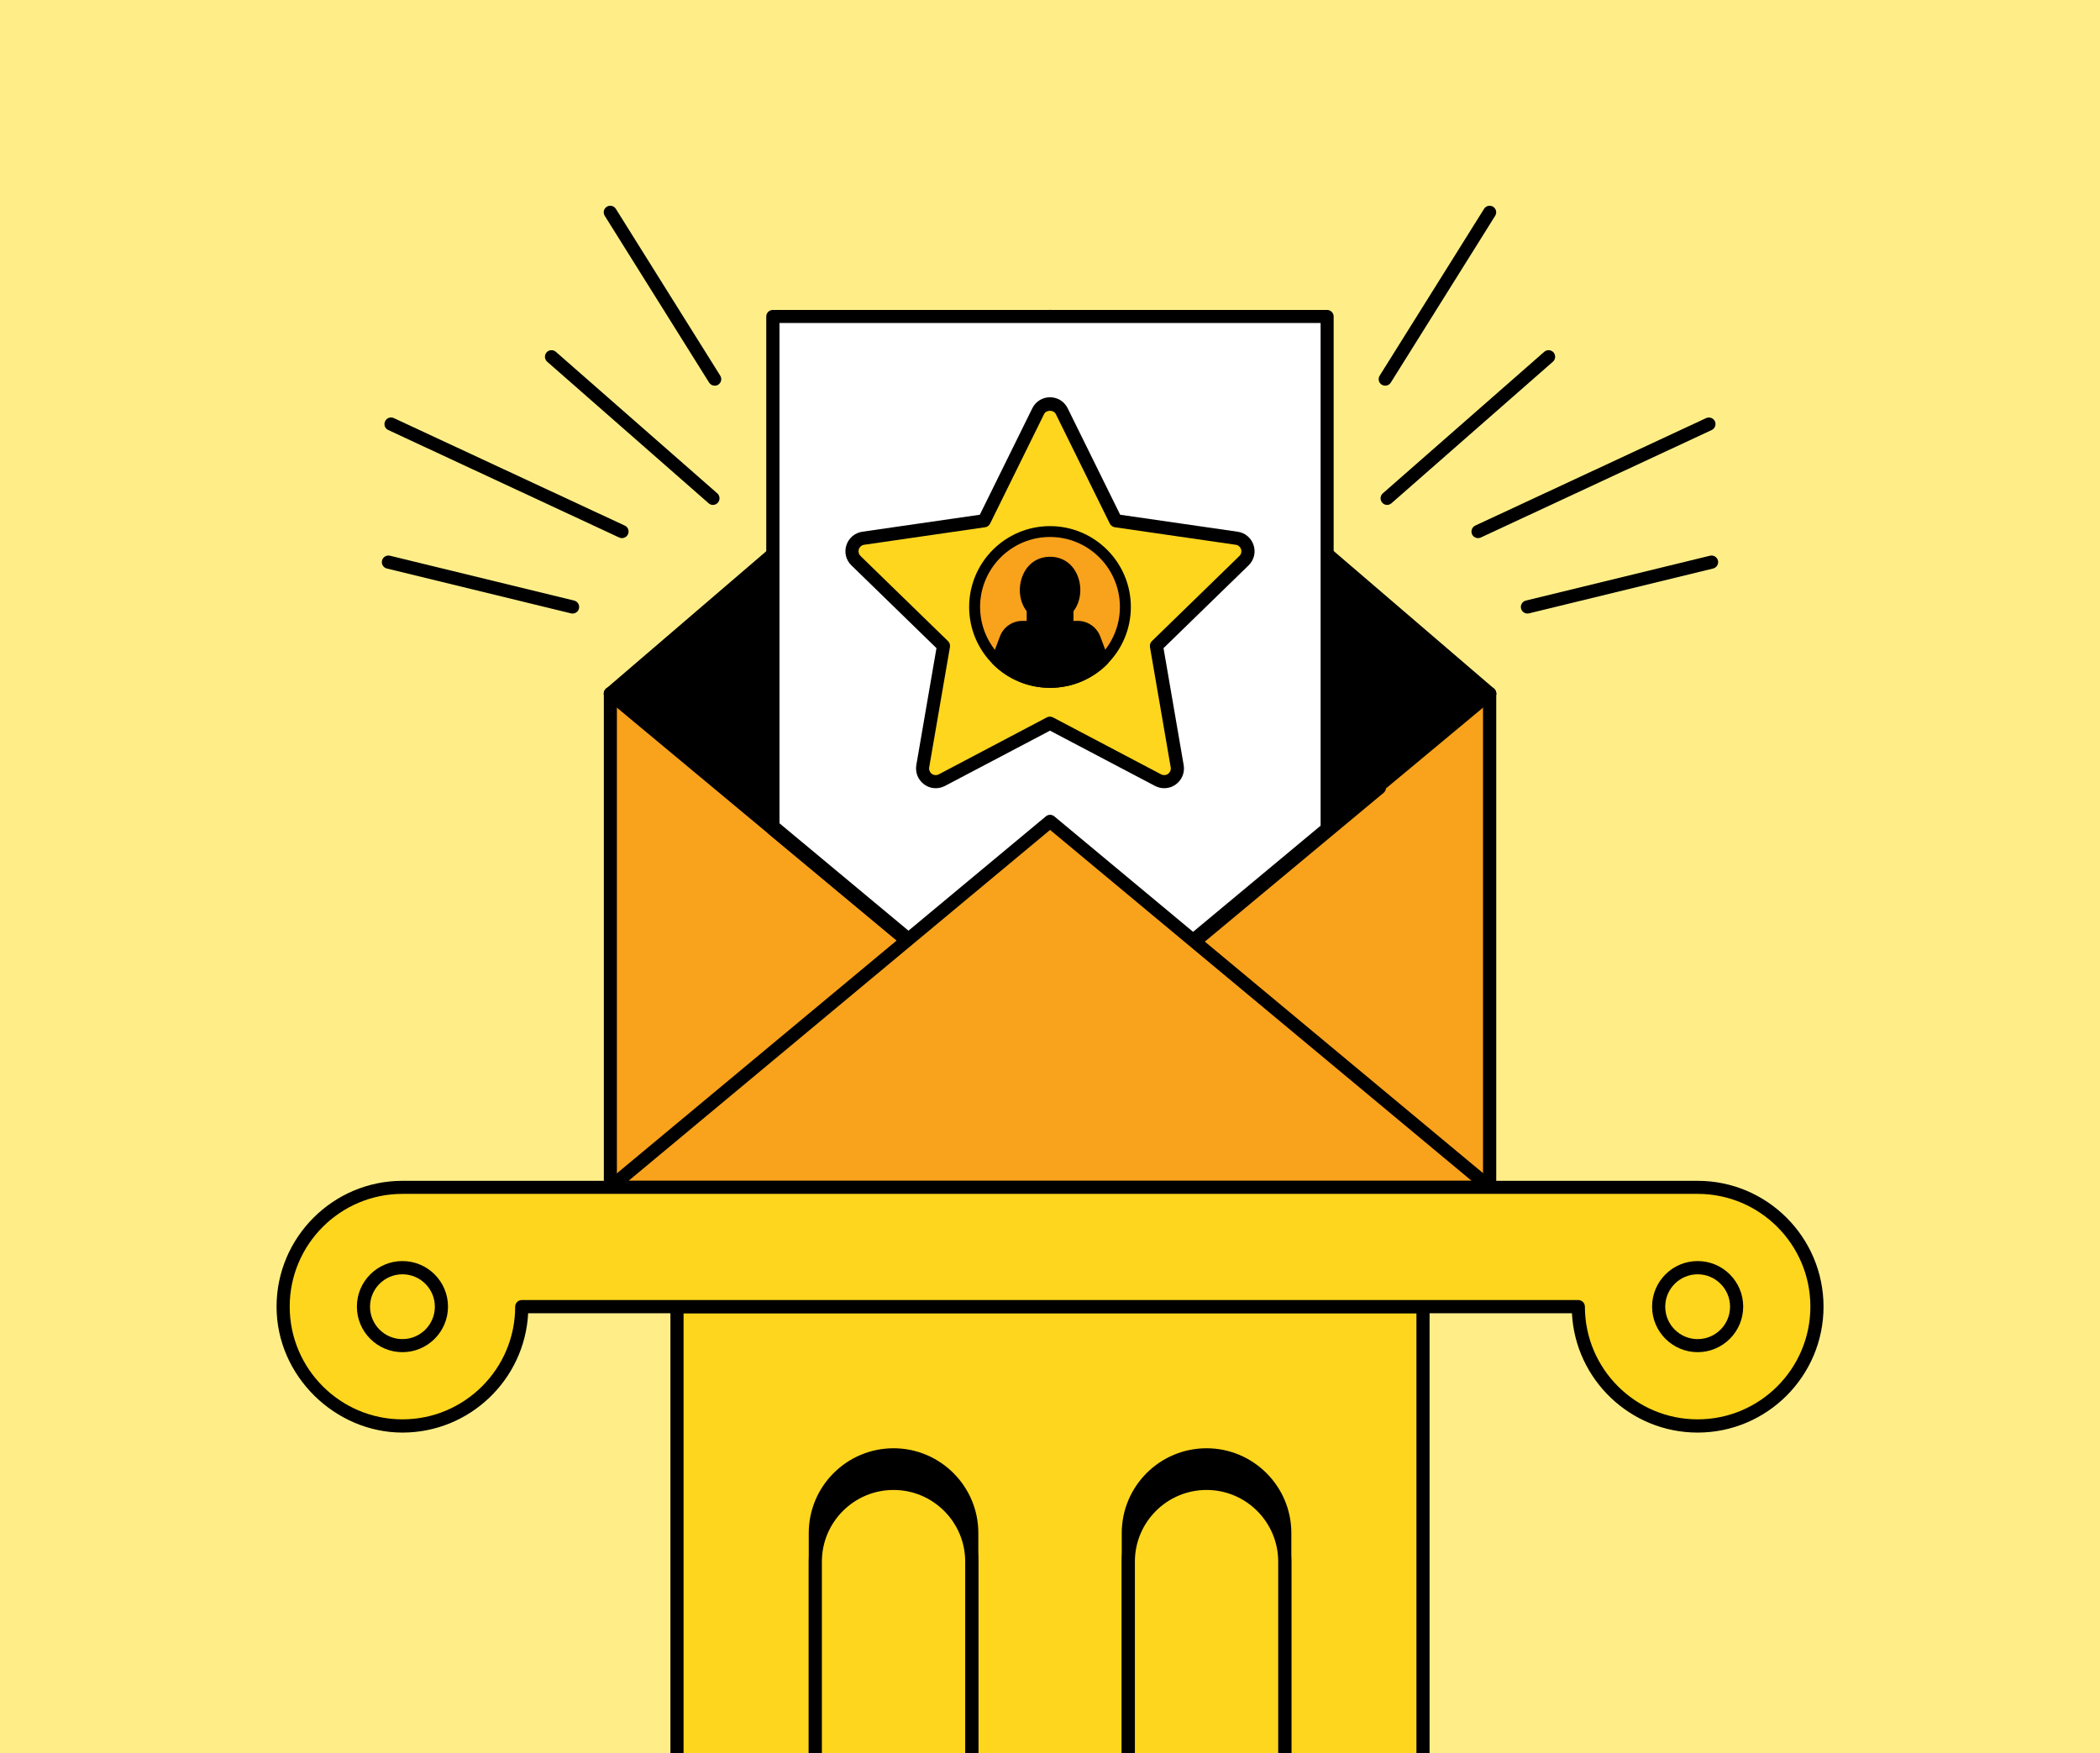
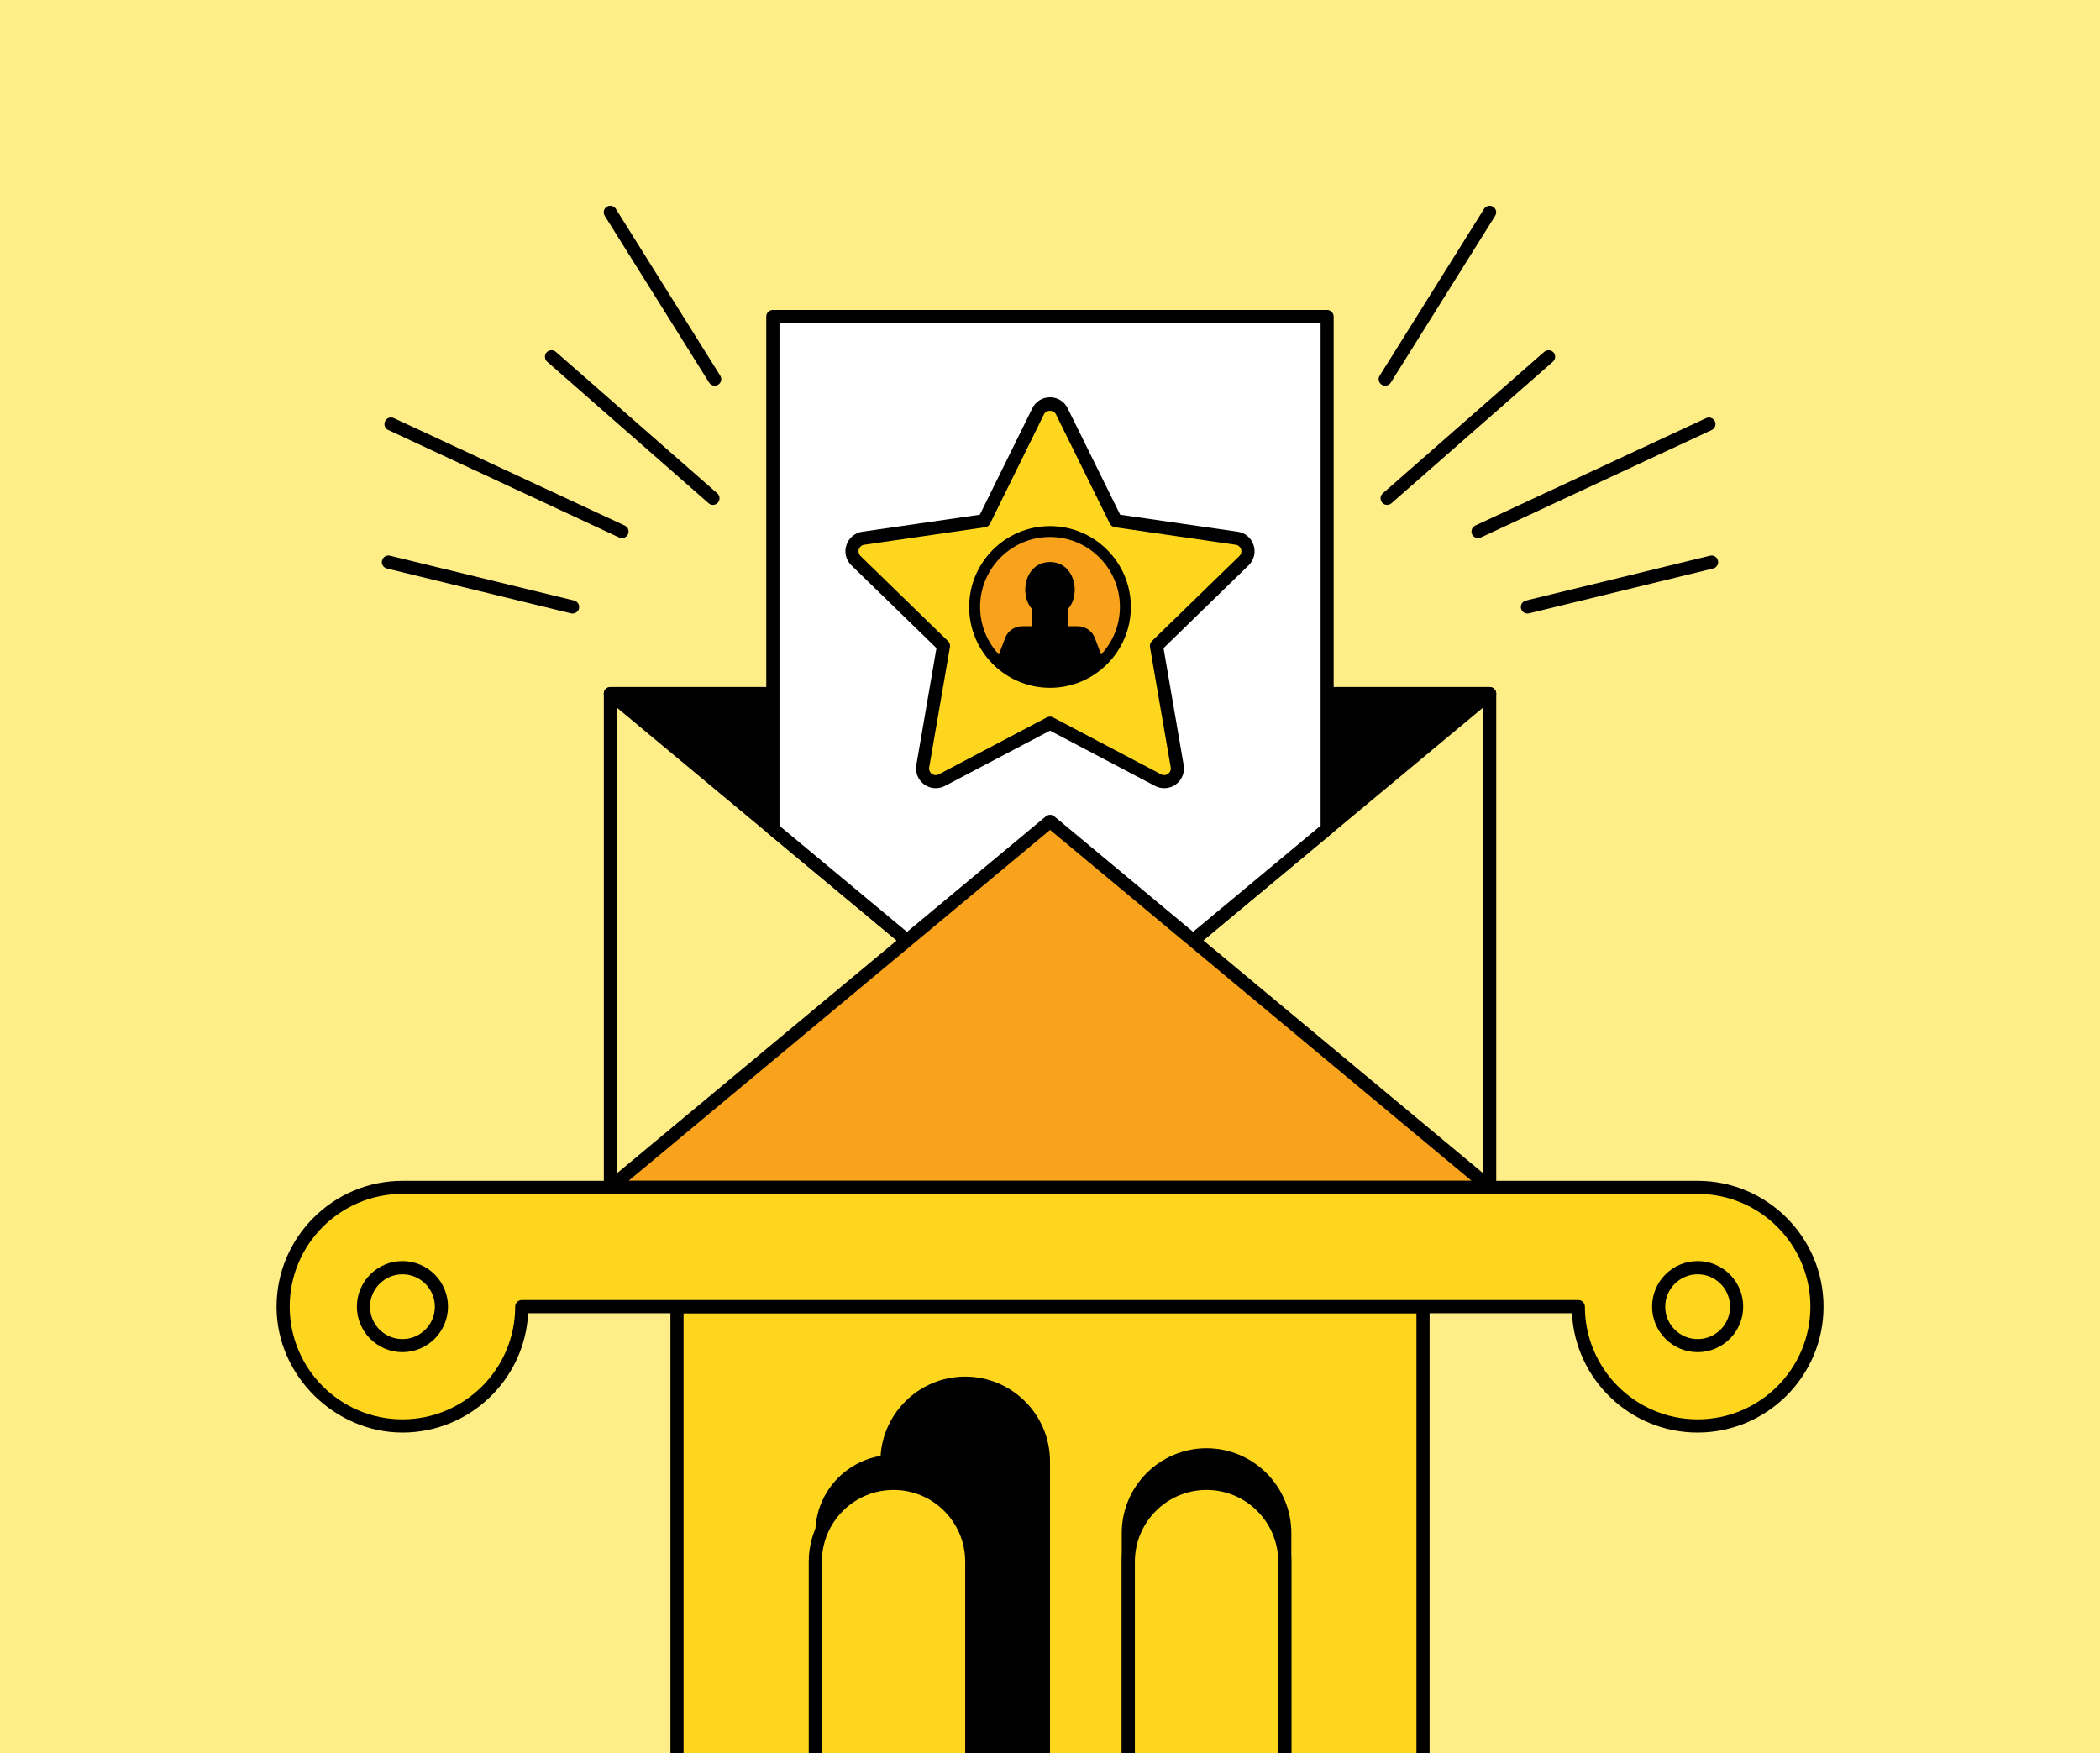
<svg xmlns="http://www.w3.org/2000/svg" id="_x31_" version="1.1" viewBox="0 0 239.72 200.13">
  <defs>
    <style>
      .st0 {
        fill: none;
      }

      .st1 {
        fill: #f9a21c;
      }

      .st2 {
        fill: #fe8;
      }

      .st3 {
        fill: #ffd61e;
      }

      .st4 {
        fill: #fff;
      }

      .st5 {
        clip-path: url(#clippath);
      }
    </style>
    <clipPath id="clippath">
      <rect class="st0" x="0" y="0" width="239.72" height="200.13" />
    </clipPath>
  </defs>
  <g class="st5">
    <rect class="st2" x="0" y="0" width="239.72" height="200.13" />
-     <polygon points="170.05 79.18 119.86 36.12 69.67 79.18 170.05 79.18" />
-     <path d="M170.05,79.93h-100.37c-.31,0-.59-.2-.7-.49-.11-.29-.02-.62.21-.83l50.19-43.06c.28-.24.7-.24.98,0l50.19,43.06c.24.2.32.54.21.83-.11.29-.39.49-.7.49ZM71.7,78.43h96.32l-48.16-41.32-48.16,41.32Z" />
-     <rect class="st1" x="69.67" y="79.18" width="100.37" height="56.36" />
    <path d="M170.05,136.29h-100.37c-.41,0-.75-.34-.75-.75v-56.36c0-.41.34-.75.75-.75h100.37c.41,0,.75.34.75.75v56.36c0,.41-.34.75-.75.75ZM70.42,134.79h98.87v-54.86h-98.87v54.86Z" />
    <polygon points="69.67 79.18 119.86 120.95 170.05 79.18 69.67 79.18" />
    <path d="M119.86,121.7c-.17,0-.34-.06-.48-.17l-50.19-41.77c-.24-.2-.33-.53-.23-.83.11-.3.39-.5.71-.5h100.37c.32,0,.6.2.71.5.11.3.02.63-.23.83l-50.19,41.77c-.14.12-.31.17-.48.17ZM71.75,79.93l48.11,40.05,48.11-40.05h-96.23Z" />
    <polygon class="st4" points="151.5 36.12 88.22 36.12 88.22 94.61 119.86 120.95 151.5 94.61 151.5 36.12" />
    <path d="M119.86,121.7c-.17,0-.34-.06-.48-.17l-31.64-26.33c-.17-.14-.27-.35-.27-.58v-58.49c0-.41.34-.75.75-.75h63.27c.41,0,.75.34.75.75v58.49c0,.22-.1.43-.27.58l-31.64,26.33c-.14.12-.31.17-.48.17ZM88.97,94.26l30.89,25.71,30.89-25.71v-57.39h-61.77v57.39Z" />
-     <path d="M120.19,121.7c-.17,0-.34-.06-.48-.17l-37.93-31.58c-.32-.27-.36-.74-.1-1.06.27-.32.74-.36,1.06-.1l37.45,31.18,36.8-30.63c.32-.26.79-.22,1.06.1.26.32.22.79-.1,1.06l-37.28,31.03c-.14.12-.31.17-.48.17Z" />
    <polygon class="st1" points="170.05 135.54 119.86 93.77 69.67 135.54 170.05 135.54" />
    <path d="M170.05,136.29h-100.37c-.32,0-.6-.2-.71-.5-.11-.3-.02-.63.23-.83l50.19-41.77c.28-.23.68-.23.96,0l50.19,41.77c.24.2.33.53.23.83-.11.3-.39.5-.71.5ZM71.75,134.79h96.23l-48.11-40.05-48.11,40.05Z" />
    <path class="st3" d="M118.51,46.94c.25-.51.78-.84,1.35-.84s1.09.33,1.35.84l6.16,12.51,13.8,2c.57.08,1.04.48,1.21,1.02s.03,1.14-.38,1.54l-9.99,9.72,2.37,13.74c.1.56-.13,1.13-.6,1.47s-1.08.38-1.58.11l-12.34-6.5-12.34,6.5c-.51.27-1.12.22-1.58-.11s-.69-.91-.6-1.47l2.37-13.74-9.99-9.72c-.41-.4-.56-1-.38-1.54s.65-.94,1.21-1.02l13.8-2,6.16-12.51Z" />
    <path d="M132.9,89.98c-.36,0-.72-.09-1.05-.26l-11.99-6.31-11.99,6.31c-.77.4-1.67.34-2.37-.17-.7-.51-1.04-1.35-.9-2.21l2.3-13.35-9.71-9.45c-.62-.6-.84-1.49-.57-2.31.27-.82.97-1.41,1.82-1.53l13.41-1.94,5.99-12.15h0c.38-.78,1.16-1.26,2.02-1.26s1.64.48,2.02,1.26l5.99,12.15,13.41,1.94c.86.12,1.55.71,1.82,1.53.27.82.05,1.71-.57,2.31l-9.71,9.45,2.3,13.35c.15.85-.2,1.7-.9,2.21-.39.29-.86.43-1.32.43ZM119.86,81.81c.12,0,.24.03.35.09l12.34,6.5c.25.13.56.11.79-.06.23-.17.35-.45.3-.74l-2.37-13.74c-.04-.24.04-.49.22-.67l9.99-9.72c.21-.2.28-.5.19-.77-.09-.27-.32-.47-.61-.51l-13.8-2c-.24-.04-.46-.19-.57-.41l-6.16-12.5c-.25-.51-1.1-.52-1.35,0l-6.16,12.5c-.11.22-.32.38-.57.41l-13.8,2c-.29.04-.52.24-.61.51-.09.27-.01.57.19.77l9.99,9.72c.18.17.26.42.22.67l-2.37,13.74c-.05.28.07.57.3.74s.54.19.79.06l12.33-6.5c.11-.06.23-.09.35-.09ZM112.35,59.45h0,0Z" />
    <circle class="st1" cx="119.86" cy="69.28" r="8.61" />
    <path d="M119.86,78.52c-5.09,0-9.23-4.14-9.23-9.23s4.14-9.23,9.23-9.23,9.23,4.14,9.23,9.23-4.14,9.23-9.23,9.23ZM119.86,61.3c-4.4,0-7.98,3.58-7.98,7.98s3.58,7.98,7.98,7.98,7.98-3.58,7.98-7.98-3.58-7.98-7.98-7.98Z" />
    <path d="M124.99,72.85c-.31-.82-1.09-1.36-1.96-1.36h-1.12v-1.97c1.52-1.65.8-5.36-2.05-5.36-2.85,0-3.57,3.71-2.05,5.36v1.97h-1.12c-.87,0-1.66.54-1.96,1.36l-.95,2.52c1.56,1.55,3.71,2.52,6.08,2.52s4.52-.96,6.08-2.52l-.95-2.52Z" />
-     <path d="M119.86,78.52c-2.46,0-4.78-.96-6.52-2.7-.17-.17-.23-.43-.14-.66l.95-2.52c.4-1.06,1.42-1.76,2.55-1.76h.5v-1.11c-.86-1.09-1.03-2.76-.42-4.16.57-1.3,1.7-2.05,3.09-2.05,1.39,0,2.52.75,3.09,2.05.61,1.4.43,3.07-.42,4.16v1.11h.5c1.13,0,2.15.71,2.55,1.76h0l.95,2.52c.09.23.03.49-.14.66-1.74,1.74-4.06,2.7-6.52,2.7ZM114.51,75.21c1.47,1.33,3.35,2.06,5.35,2.06s3.88-.73,5.35-2.06l-.8-2.14c-.22-.57-.77-.96-1.38-.96h-1.12c-.35,0-.62-.28-.62-.62v-1.97c0-.16.06-.31.17-.42.65-.7.8-2,.36-3.01-.21-.49-.75-1.3-1.95-1.3-1.2,0-1.73.82-1.95,1.31-.44,1.01-.29,2.3.36,3.01.11.12.17.27.17.42v1.97c0,.35-.28.62-.62.62h-1.12c-.61,0-1.17.38-1.38.96l-.8,2.14Z" />
    <path d="M71,61.43c-.11,0-.21-.02-.32-.07l-26.36-12.27c-.38-.17-.54-.62-.36-1,.18-.38.62-.54,1-.36l26.36,12.27c.38.17.54.62.36,1-.13.27-.4.43-.68.43Z" />
    <path d="M65.36,70.04c-.06,0-.12,0-.18-.02l-21.02-5.12c-.4-.1-.65-.5-.55-.91.1-.4.5-.65.91-.55l21.02,5.12c.4.1.65.5.55.91-.08.34-.39.57-.73.57Z" />
    <path d="M81.38,57.64c-.18,0-.35-.06-.49-.19l-18.43-16.16c-.31-.27-.34-.75-.07-1.06.27-.31.75-.34,1.06-.07l18.43,16.16c.31.27.34.75.07,1.06-.15.17-.36.26-.56.26Z" />
    <path d="M81.59,44.03c-.25,0-.49-.12-.64-.35l-11.92-19.05c-.22-.35-.11-.81.24-1.03.35-.22.81-.11,1.03.24l11.92,19.05c.22.35.11.81-.24,1.03-.12.08-.26.11-.4.11Z" />
    <path d="M168.72,61.43c-.28,0-.55-.16-.68-.43-.17-.38-.01-.82.36-1l26.36-12.27c.37-.17.82-.01,1,.36.17.38.01.82-.36,1l-26.36,12.27c-.1.05-.21.07-.32.07Z" />
    <path d="M174.36,70.04c-.34,0-.64-.23-.73-.57-.1-.4.15-.81.55-.91l21.02-5.12c.4-.1.81.15.91.55.1.4-.15.81-.55.91l-21.02,5.12c-.06.01-.12.02-.18.02Z" />
    <path d="M158.34,57.64c-.21,0-.42-.09-.56-.26-.27-.31-.24-.79.07-1.06l18.43-16.16c.31-.27.78-.24,1.06.07.27.31.24.79-.07,1.06l-18.43,16.16c-.14.12-.32.19-.49.19Z" />
    <path d="M158.13,44.03c-.14,0-.27-.04-.4-.11-.35-.22-.46-.68-.24-1.03l11.92-19.05c.22-.35.68-.46,1.03-.24.35.22.46.68.24,1.03l-11.92,19.05c-.14.23-.39.35-.64.35Z" />
    <polyline class="st3" points="77.28 270.4 77.28 149.16 162.44 149.16 162.44 270.4" />
    <path d="M162.44,271.15c-.41,0-.75-.34-.75-.75v-120.48h-83.66v120.48c0,.41-.34.75-.75.75s-.75-.34-.75-.75v-121.23c0-.41.34-.75.75-.75h85.16c.41,0,.75.34.75.75v121.23c0,.41-.34.75-.75.75Z" />
    <path class="st3" d="M193.79,135.54H45.94c-7.52,0-13.62,6.1-13.62,13.62s6.1,13.62,13.62,13.62,13.62-6.1,13.62-13.62h120.61c0,7.52,6.1,13.62,13.62,13.62s13.62-6.1,13.62-13.62-6.1-13.62-13.62-13.62Z" />
    <path d="M193.79,163.54c-7.67,0-13.96-6.04-14.35-13.62H60.29c-.39,7.58-6.68,13.62-14.35,13.62s-14.37-6.45-14.37-14.37,6.45-14.37,14.37-14.37h147.85c7.93,0,14.37,6.45,14.37,14.37s-6.45,14.37-14.37,14.37ZM59.56,148.41h120.61c.41,0,.75.34.75.75,0,7.1,5.77,12.87,12.87,12.87s12.87-5.77,12.87-12.87-5.77-12.87-12.87-12.87H45.94c-7.1,0-12.87,5.77-12.87,12.87s5.78,12.87,12.87,12.87,12.87-5.77,12.87-12.87c0-.41.34-.75.75-.75Z" />
    <path d="M193.79,154.36c-2.86,0-5.2-2.33-5.2-5.2s2.33-5.2,5.2-5.2,5.2,2.33,5.2,5.2-2.33,5.2-5.2,5.2ZM193.79,145.47c-2.04,0-3.7,1.66-3.7,3.7s1.66,3.7,3.7,3.7,3.7-1.66,3.7-3.7-1.66-3.7-3.7-3.7Z" />
    <path d="M45.94,154.36c-2.87,0-5.2-2.33-5.2-5.2s2.33-5.2,5.2-5.2,5.2,2.33,5.2,5.2-2.33,5.2-5.2,5.2ZM45.94,145.47c-2.04,0-3.7,1.66-3.7,3.7s1.66,3.7,3.7,3.7,3.7-1.66,3.7-3.7-1.66-3.7-3.7-3.7Z" />
    <path d="M110.93,270.4v-95.39c0-4.93-4-8.93-8.93-8.93s-8.93,4-8.93,8.93v95.39" />
-     <path d="M110.93,271.15c-.41,0-.75-.34-.75-.75v-95.39c0-4.51-3.67-8.18-8.18-8.18s-8.18,3.67-8.18,8.18v95.39c0,.41-.34.75-.75.75s-.75-.34-.75-.75v-95.39c0-5.34,4.34-9.68,9.68-9.68s9.68,4.34,9.68,9.68v95.39c0,.41-.34.75-.75.75Z" />
+     <path d="M110.93,271.15c-.41,0-.75-.34-.75-.75v-95.39c0-4.51-3.67-8.18-8.18-8.18v95.39c0,.41-.34.75-.75.75s-.75-.34-.75-.75v-95.39c0-5.34,4.34-9.68,9.68-9.68s9.68,4.34,9.68,9.68v95.39c0,.41-.34.75-.75.75Z" />
    <path d="M146.66,270.4v-95.39c0-4.93-4-8.93-8.93-8.93s-8.93,4-8.93,8.93v95.39" />
    <path d="M146.66,271.15c-.41,0-.75-.34-.75-.75v-95.39c0-4.51-3.67-8.18-8.18-8.18s-8.18,3.67-8.18,8.18v95.39c0,.41-.34.75-.75.75s-.75-.34-.75-.75v-95.39c0-5.34,4.34-9.68,9.68-9.68s9.68,4.34,9.68,9.68v95.39c0,.41-.34.75-.75.75Z" />
    <path class="st3" d="M110.93,270.4v-92.13c0-4.93-4-8.93-8.93-8.93s-8.93,4-8.93,8.93v92.13" />
    <path d="M110.93,271.15c-.41,0-.75-.34-.75-.75v-92.13c0-4.51-3.67-8.18-8.18-8.18s-8.18,3.67-8.18,8.18v92.13c0,.41-.34.75-.75.75s-.75-.34-.75-.75v-92.13c0-5.34,4.34-9.68,9.68-9.68s9.68,4.34,9.68,9.68v92.13c0,.41-.34.75-.75.75Z" />
    <path class="st3" d="M146.66,270.4v-92.13c0-4.93-4-8.93-8.93-8.93s-8.93,4-8.93,8.93v92.13" />
    <path d="M146.66,271.15c-.41,0-.75-.34-.75-.75v-92.13c0-4.51-3.67-8.18-8.18-8.18s-8.18,3.67-8.18,8.18v92.13c0,.41-.34.75-.75.75s-.75-.34-.75-.75v-92.13c0-5.34,4.34-9.68,9.68-9.68s9.68,4.34,9.68,9.68v92.13c0,.41-.34.75-.75.75Z" />
  </g>
</svg>